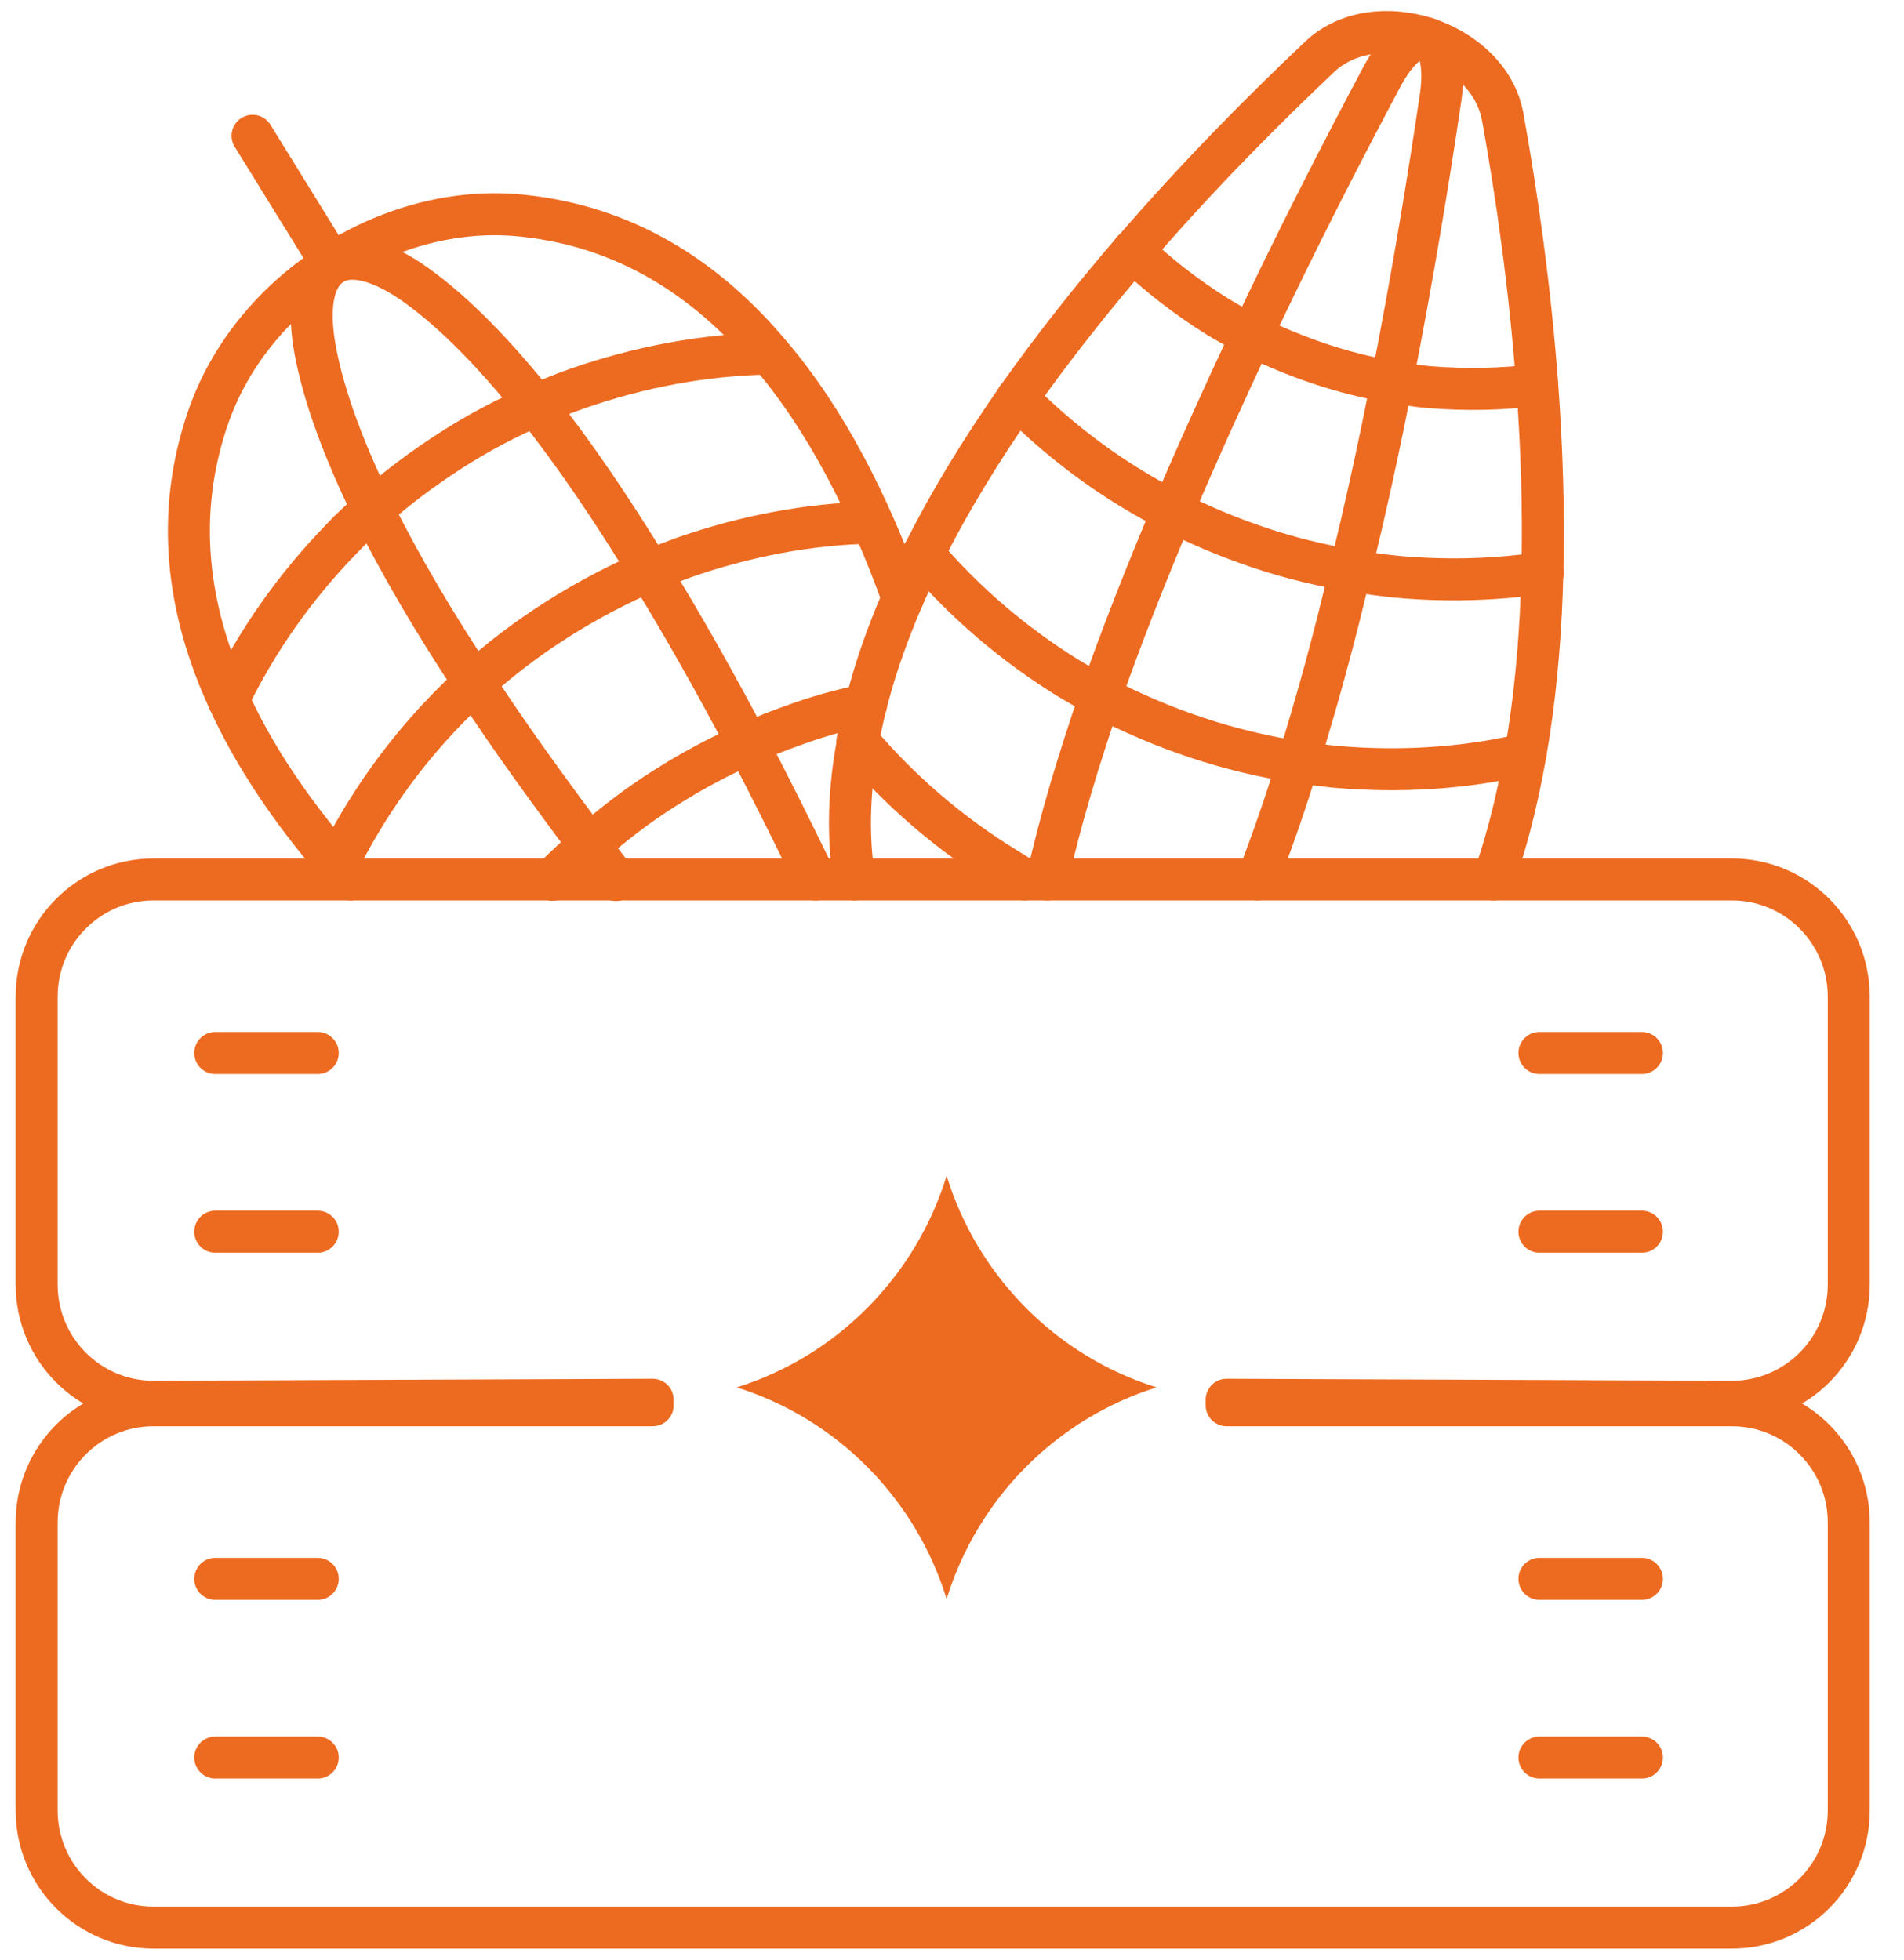
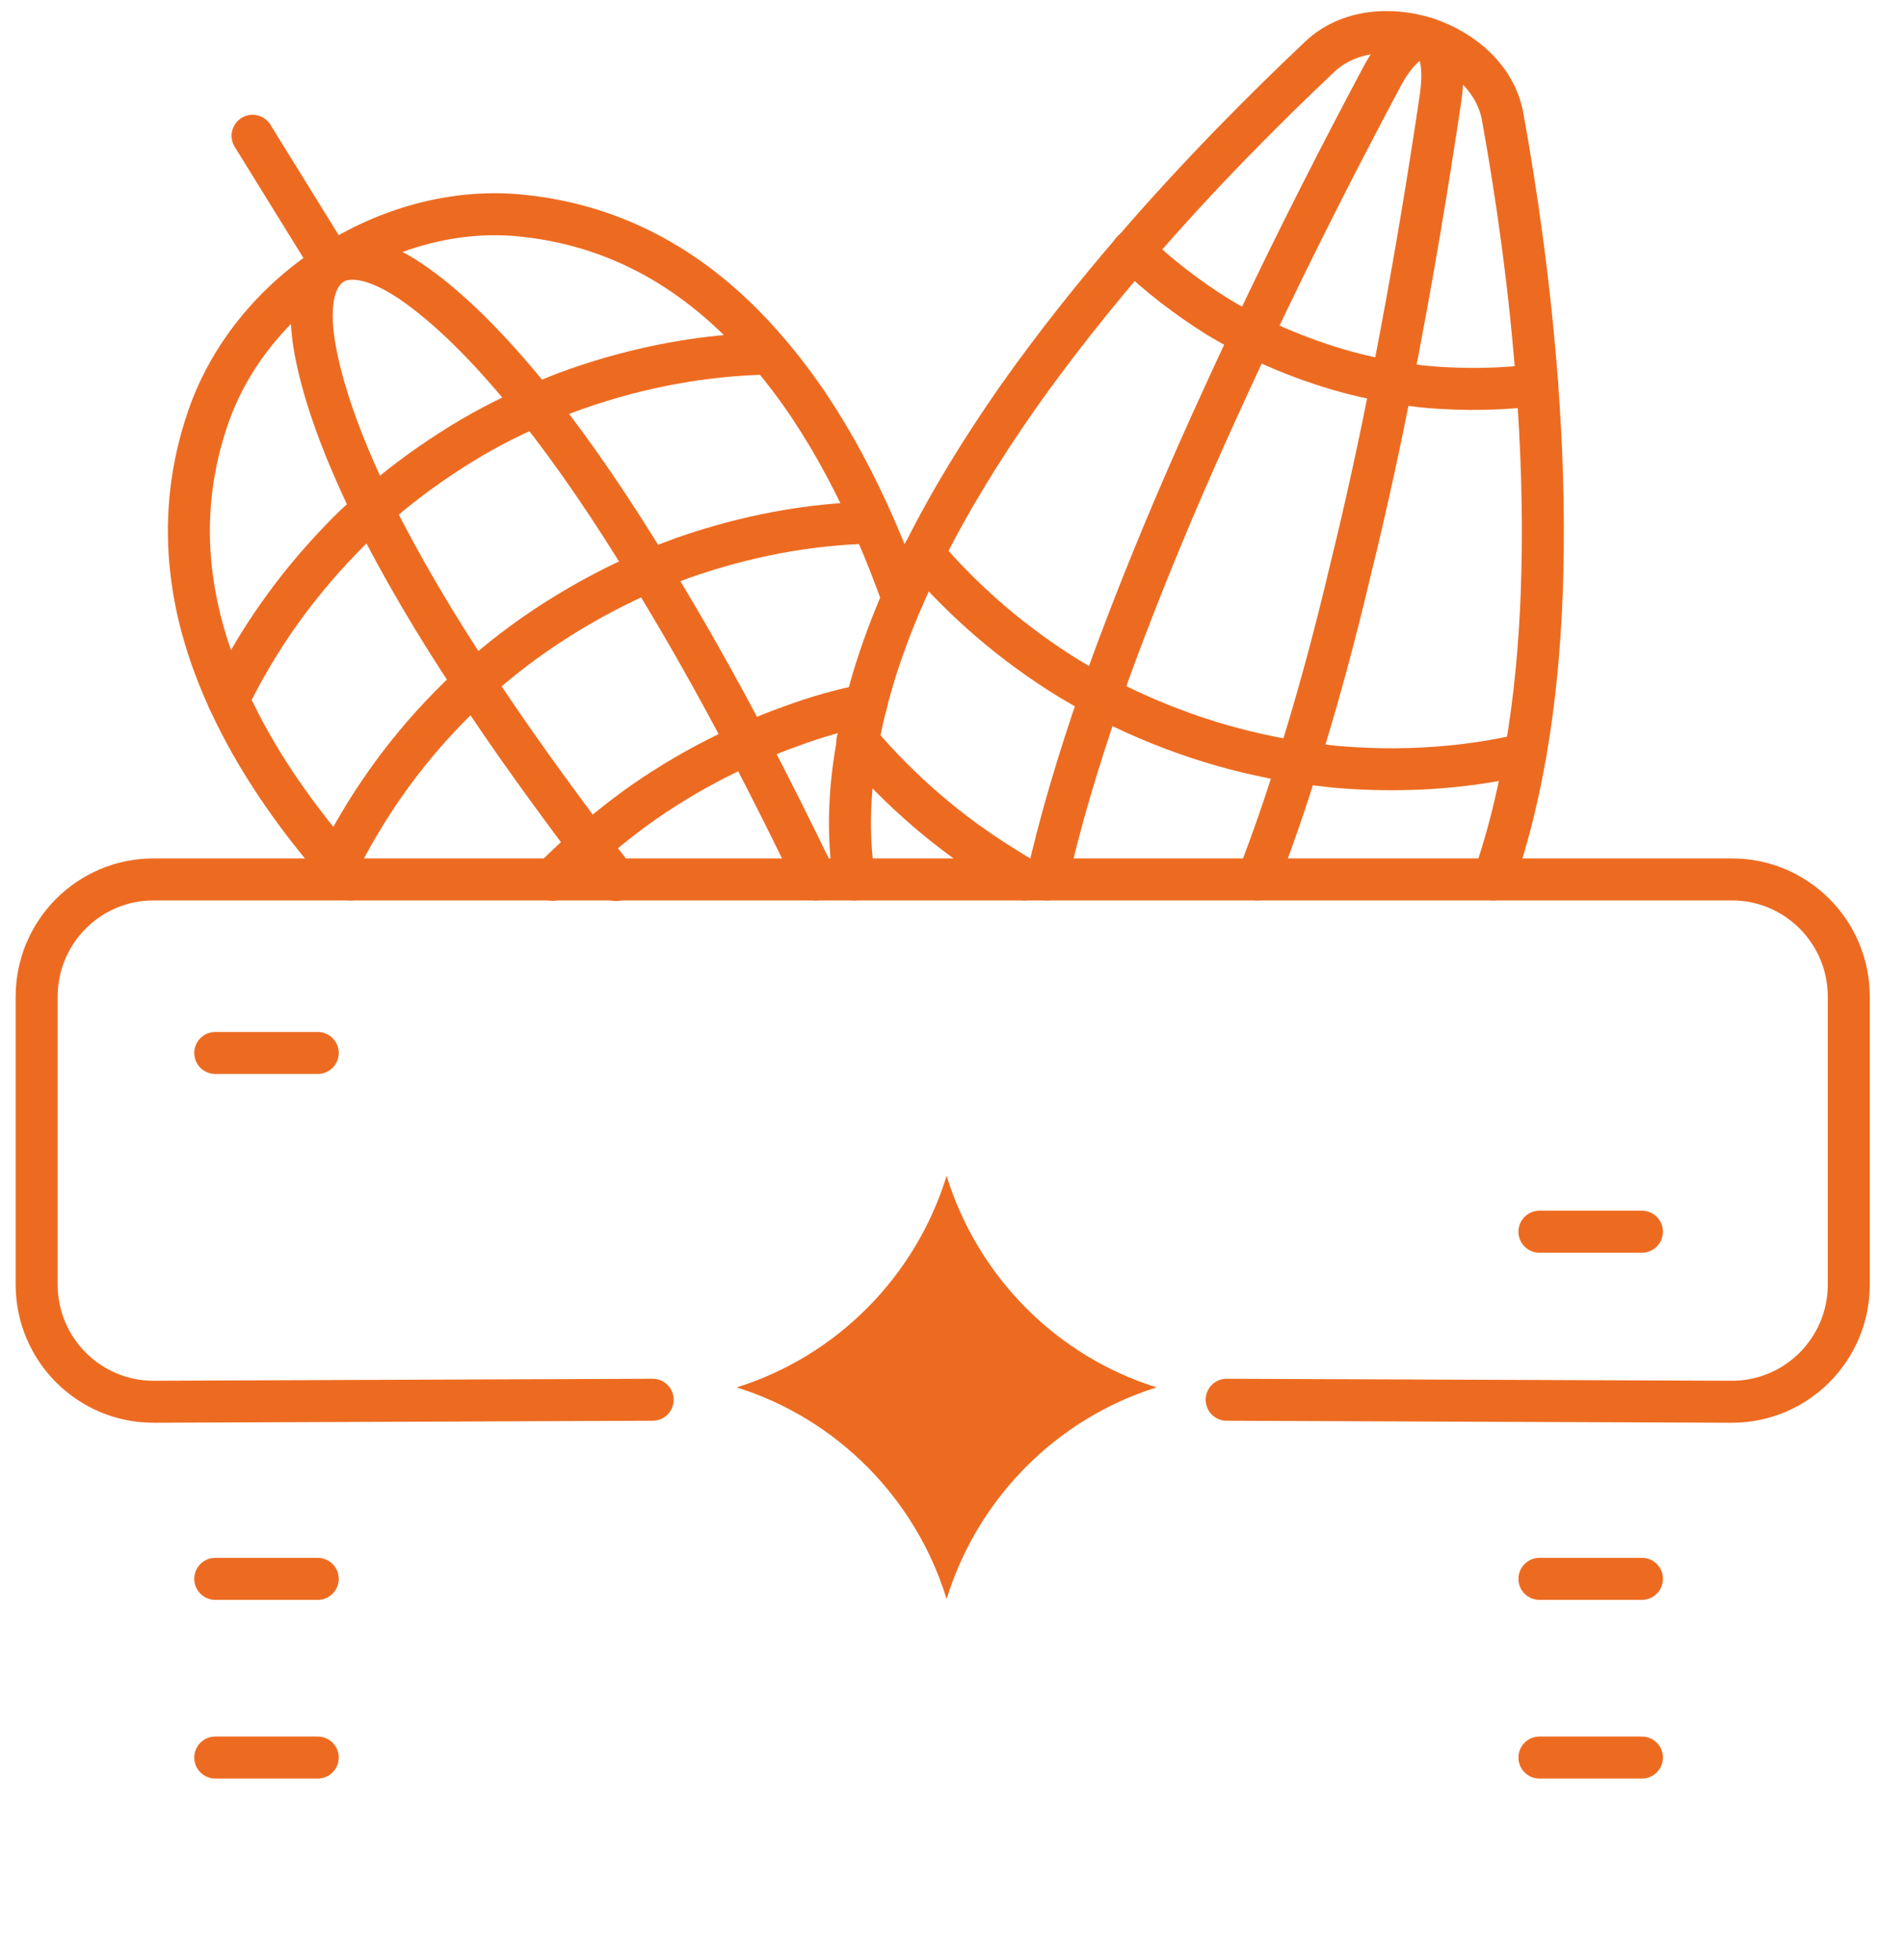
<svg xmlns="http://www.w3.org/2000/svg" width="68" height="70" viewBox="0 0 68 70" fill="none">
  <g clip-path="url(#clip0_1215_139769)">
    <path d="M43.809 50L61.854 50.072C64.159 50.072 66.028 48.198 66.028 45.885V35.601C66.028 33.289 64.159 31.414 61.854 31.414H5.483C3.177 31.414 1.309 33.289 1.309 35.601V45.885C1.309 48.198 3.177 50.072 5.483 50.072L23.309 50" stroke="#ED6B21" stroke-width="1.5" stroke-linecap="round" stroke-linejoin="round" />
-     <path d="M43.809 50.197H61.854C64.159 50.197 66.028 52.072 66.028 54.384V64.669C66.028 66.981 64.159 68.856 61.854 68.856H5.483C3.177 68.856 1.309 66.981 1.309 64.669V54.384C1.309 52.072 3.177 50.197 5.483 50.197H23.309" stroke="#ED6B21" stroke-width="1.5" stroke-linecap="round" stroke-linejoin="round" />
    <path d="M7.688 37.613H11.348" stroke="#ED6B21" stroke-width="1.5" stroke-linecap="round" stroke-linejoin="round" />
-     <path d="M7.688 43.998H11.348" stroke="#ED6B21" stroke-width="1.5" stroke-linecap="round" stroke-linejoin="round" />
    <path d="M7.688 56.398H11.348" stroke="#ED6B21" stroke-width="1.5" stroke-linecap="round" stroke-linejoin="round" />
    <path d="M7.688 62.781H11.348" stroke="#ED6B21" stroke-width="1.5" stroke-linecap="round" stroke-linejoin="round" />
-     <path d="M54.98 37.613H58.641" stroke="#ED6B21" stroke-width="1.5" stroke-linecap="round" stroke-linejoin="round" />
    <path d="M54.98 43.998H58.641" stroke="#ED6B21" stroke-width="1.5" stroke-linecap="round" stroke-linejoin="round" />
    <path d="M54.98 56.398H58.641" stroke="#ED6B21" stroke-width="1.5" stroke-linecap="round" stroke-linejoin="round" />
    <path d="M54.98 62.781H58.641" stroke="#ED6B21" stroke-width="1.5" stroke-linecap="round" stroke-linejoin="round" />
    <path d="M53.339 31.413C54.491 28.119 54.993 24.309 55.084 20.466C55.141 18.201 55.061 15.935 54.901 13.751C54.639 10.216 54.16 6.898 53.67 4.187C53.43 2.826 52.29 1.819 50.956 1.373C49.633 0.949 48.127 1.087 47.135 2.025C45.139 3.912 42.779 6.28 40.464 8.969H40.452C39.038 10.616 37.624 12.389 36.335 14.22C35.081 16.016 33.929 17.88 32.983 19.779C31.876 21.999 31.044 24.252 30.645 26.471C30.325 28.142 30.257 29.8 30.508 31.413" stroke="#ED6B21" stroke-width="1.5" stroke-linecap="round" stroke-linejoin="round" />
    <path d="M37.395 31.413C37.851 29.366 38.512 27.158 39.299 24.881C40.063 22.708 40.941 20.477 41.876 18.269C42.789 16.119 43.747 14.014 44.693 12C46.358 8.465 48.012 5.262 49.346 2.757C49.916 1.682 50.532 1.247 50.954 1.373C51.388 1.51 51.627 2.219 51.456 3.443C51.045 6.235 50.464 9.815 49.711 13.636C49.278 15.821 48.787 18.109 48.229 20.363C47.681 22.696 47.054 25.019 46.358 27.227C45.913 28.691 45.423 30.087 44.91 31.413" stroke="#ED6B21" stroke-width="1.5" stroke-linecap="round" stroke-linejoin="round" />
    <path d="M40.453 8.957C41.365 9.838 42.392 10.627 43.487 11.314C43.886 11.554 44.262 11.76 44.696 11.989H44.707C45.482 12.377 46.281 12.709 47.136 12.995C47.991 13.281 48.847 13.499 49.702 13.636C50.158 13.716 50.614 13.796 51.059 13.83C52.359 13.933 53.648 13.911 54.902 13.75" stroke="#ED6B21" stroke-width="1.5" stroke-linecap="round" stroke-linejoin="round" />
-     <path d="M36.324 14.219C37.544 15.443 38.913 16.541 40.418 17.456C40.886 17.742 41.376 18.017 41.867 18.257C42.836 18.76 43.885 19.195 44.969 19.561C46.052 19.927 47.147 20.19 48.23 20.373C48.789 20.476 49.348 20.545 49.884 20.602C51.64 20.762 53.385 20.716 55.096 20.465" stroke="#ED6B21" stroke-width="1.5" stroke-linecap="round" stroke-linejoin="round" />
    <path d="M32.969 19.779C34.44 21.507 36.196 23.017 38.181 24.241C38.545 24.458 38.922 24.675 39.298 24.881C40.382 25.453 41.533 25.945 42.731 26.346C43.928 26.746 45.148 27.032 46.357 27.227C46.791 27.284 47.224 27.341 47.657 27.387C49.972 27.593 52.265 27.455 54.477 26.941" stroke="#ED6B21" stroke-width="1.5" stroke-linecap="round" stroke-linejoin="round" />
    <path d="M36.586 31.413C36.369 31.287 36.164 31.161 35.947 31.024C33.906 29.777 32.138 28.244 30.633 26.471H30.621" stroke="#ED6B21" stroke-width="1.5" stroke-linecap="round" stroke-linejoin="round" />
    <path d="M12.512 31.414C12.352 31.242 12.204 31.059 12.056 30.888C10.436 29.012 9.091 27.044 8.155 24.985C6.684 21.782 6.239 18.395 7.426 14.929C8.19 12.698 9.763 10.8 11.736 9.507C11.771 9.472 11.816 9.45 11.862 9.415C11.896 9.381 11.953 9.358 11.987 9.335C13.994 8.088 16.378 7.448 18.716 7.711C22.342 8.1 25.205 9.93 27.474 12.618C29.504 14.986 31.055 18.052 32.241 21.37" stroke="#ED6B21" stroke-width="1.5" stroke-linecap="round" stroke-linejoin="round" />
    <path d="M29.129 31.413C28.353 29.811 27.544 28.175 26.7 26.574C25.582 24.446 24.407 22.353 23.198 20.396C21.876 18.223 20.507 16.198 19.139 14.482C17.702 12.686 16.276 11.199 14.873 10.192C13.642 9.311 12.638 9.06 11.977 9.368C11.943 9.38 11.886 9.403 11.851 9.449C11.806 9.471 11.76 9.494 11.726 9.54C11.167 10.009 10.985 11.027 11.258 12.514C11.578 14.23 12.319 16.164 13.322 18.223C14.303 20.191 15.535 22.295 16.949 24.412C18.203 26.334 19.617 28.278 21.055 30.2C21.362 30.612 21.682 31.024 22.001 31.436" stroke="#ED6B21" stroke-width="1.5" stroke-linecap="round" stroke-linejoin="round" />
    <path d="M30.929 25.18C30.017 25.363 29.128 25.614 28.238 25.946C27.725 26.129 27.2 26.335 26.698 26.575C25.695 27.01 24.691 27.548 23.722 28.166C22.764 28.772 21.863 29.47 21.042 30.19C20.62 30.556 20.209 30.934 19.822 31.323C19.788 31.357 19.765 31.38 19.73 31.426" stroke="#ED6B21" stroke-width="1.5" stroke-linecap="round" stroke-linejoin="round" />
    <path d="M31.134 18.67C28.876 18.716 26.618 19.15 24.417 19.917C24.006 20.066 23.596 20.226 23.196 20.386C22.079 20.866 20.984 21.438 19.901 22.125C18.817 22.811 17.836 23.566 16.935 24.378C16.616 24.676 16.308 24.985 16.012 25.282C14.381 26.952 13.046 28.851 12.043 30.888" stroke="#ED6B21" stroke-width="1.5" stroke-linecap="round" stroke-linejoin="round" />
    <path d="M27.464 12.629C25.149 12.675 22.856 13.098 20.598 13.887C20.108 14.059 19.629 14.253 19.15 14.471C18.112 14.917 17.086 15.454 16.094 16.095C15.101 16.736 14.178 17.422 13.322 18.189C12.923 18.532 12.547 18.875 12.193 19.253C10.528 20.968 9.171 22.902 8.156 24.995" stroke="#ED6B21" stroke-width="1.5" stroke-linecap="round" stroke-linejoin="round" />
    <path d="M9.02 4.85L11.848 9.426" stroke="#ED6B21" stroke-width="1.5" stroke-linecap="round" stroke-linejoin="round" />
    <path d="M33.808 57.119C32.703 53.519 29.879 50.673 26.309 49.559C29.879 48.445 32.703 45.6 33.808 42C34.914 45.6 37.736 48.445 41.308 49.559C37.738 50.673 34.914 53.519 33.808 57.119Z" fill="#ED6B21" />
  </g>
  <defs>
    <clipPath id="clip0_1215_139769">
      <rect width="67" height="70" fill="white" transform="translate(0.309)" />
    </clipPath>
  </defs>
</svg>